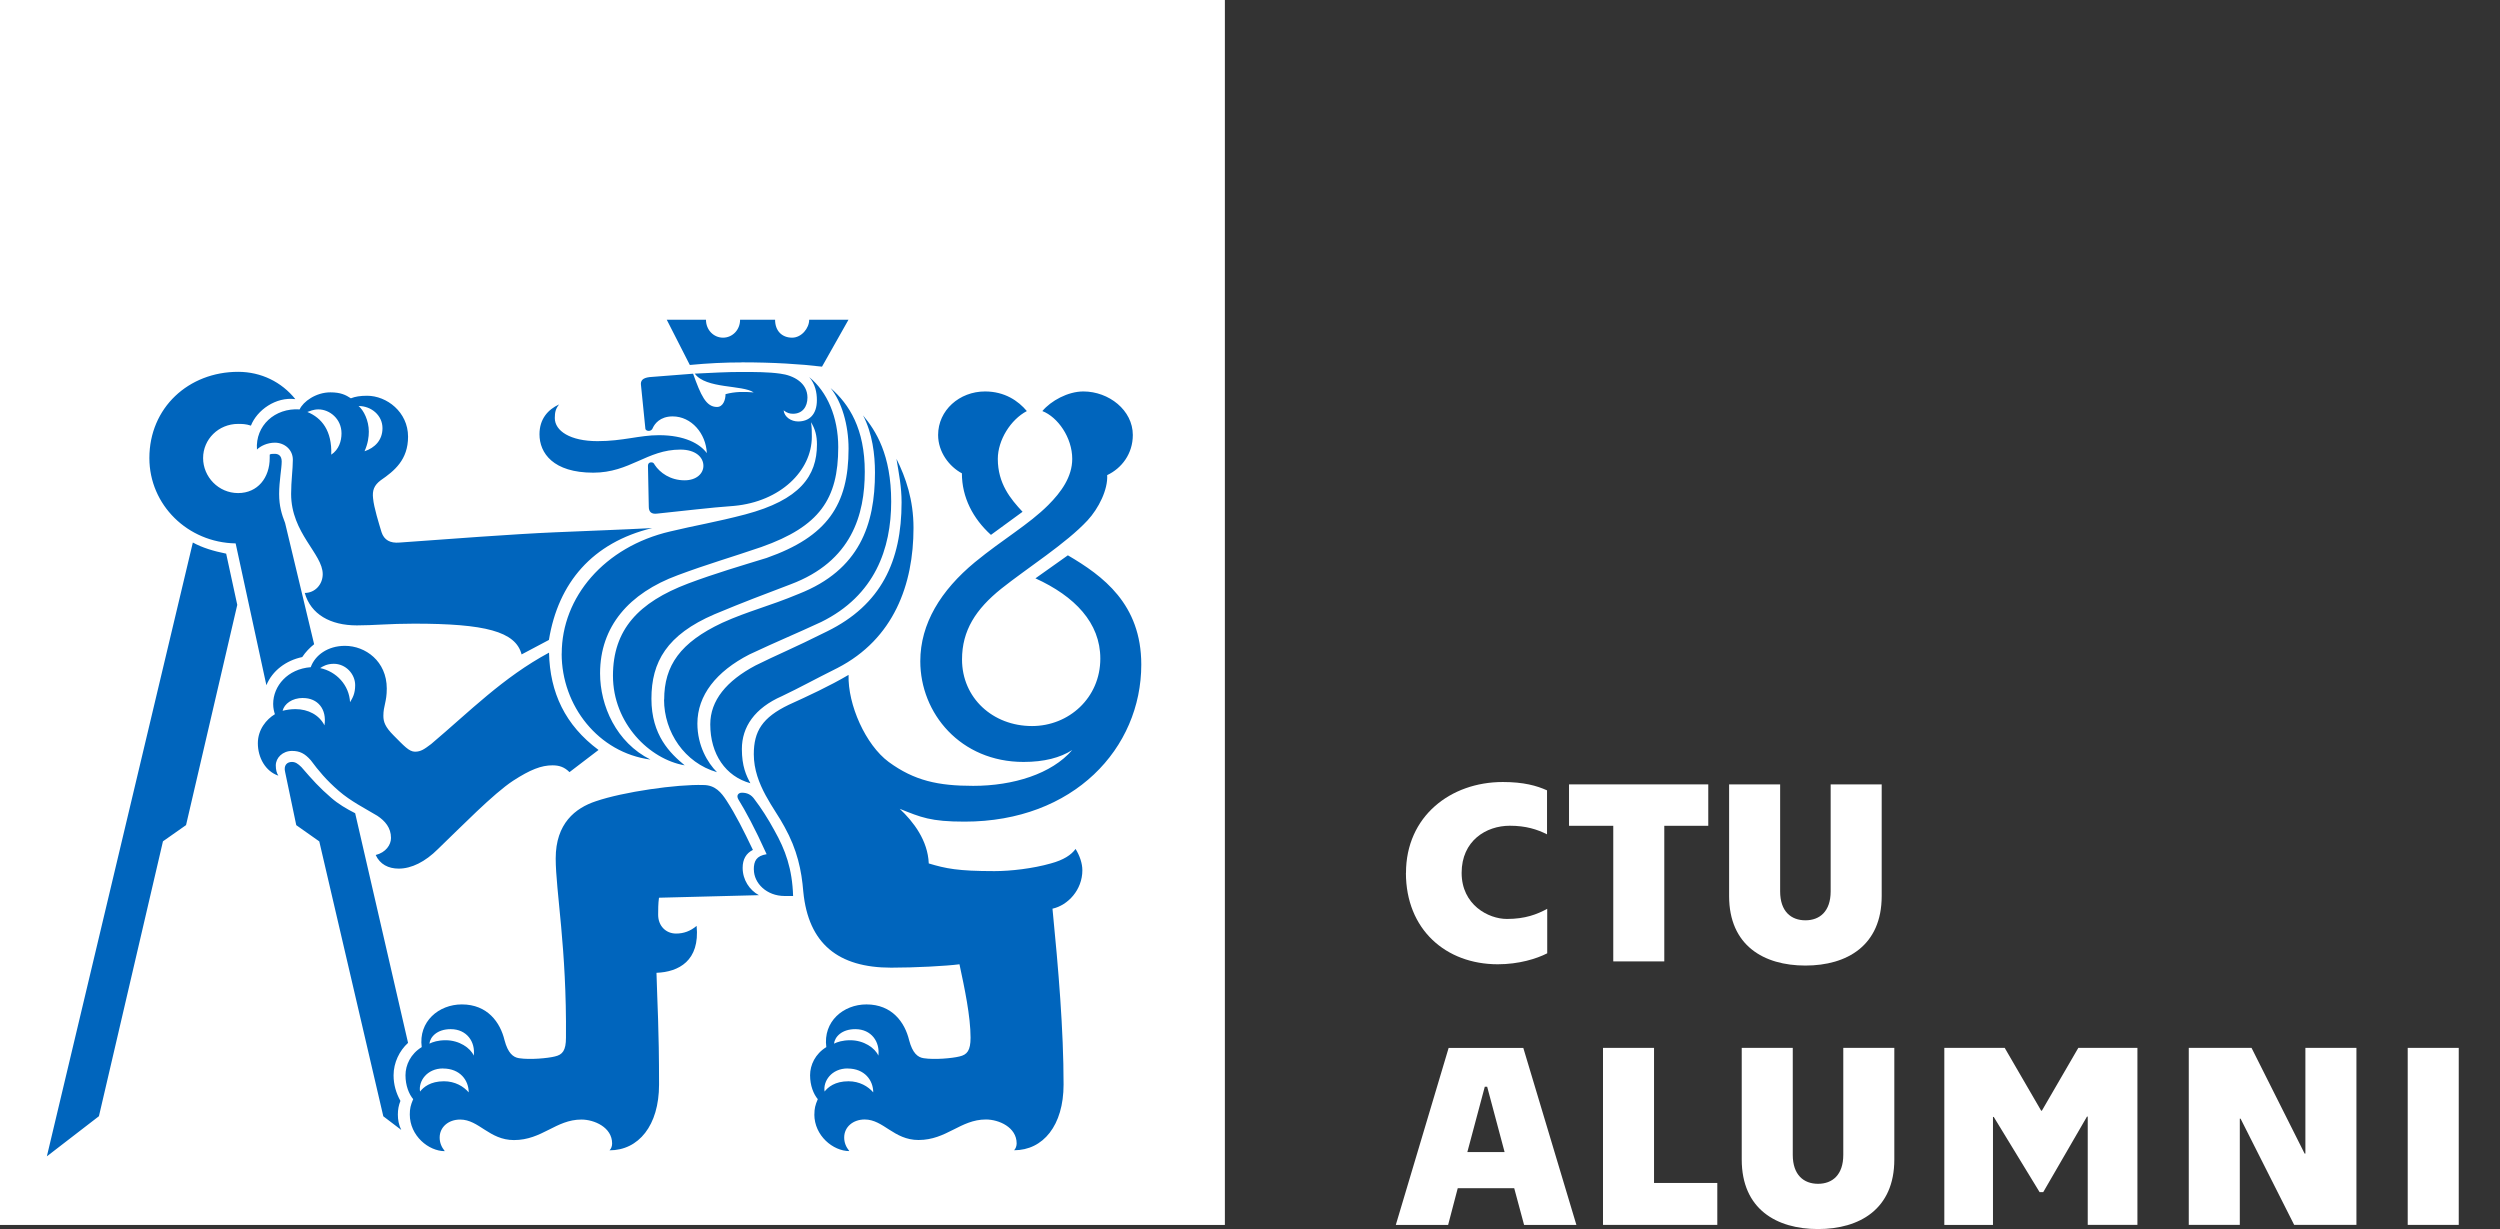
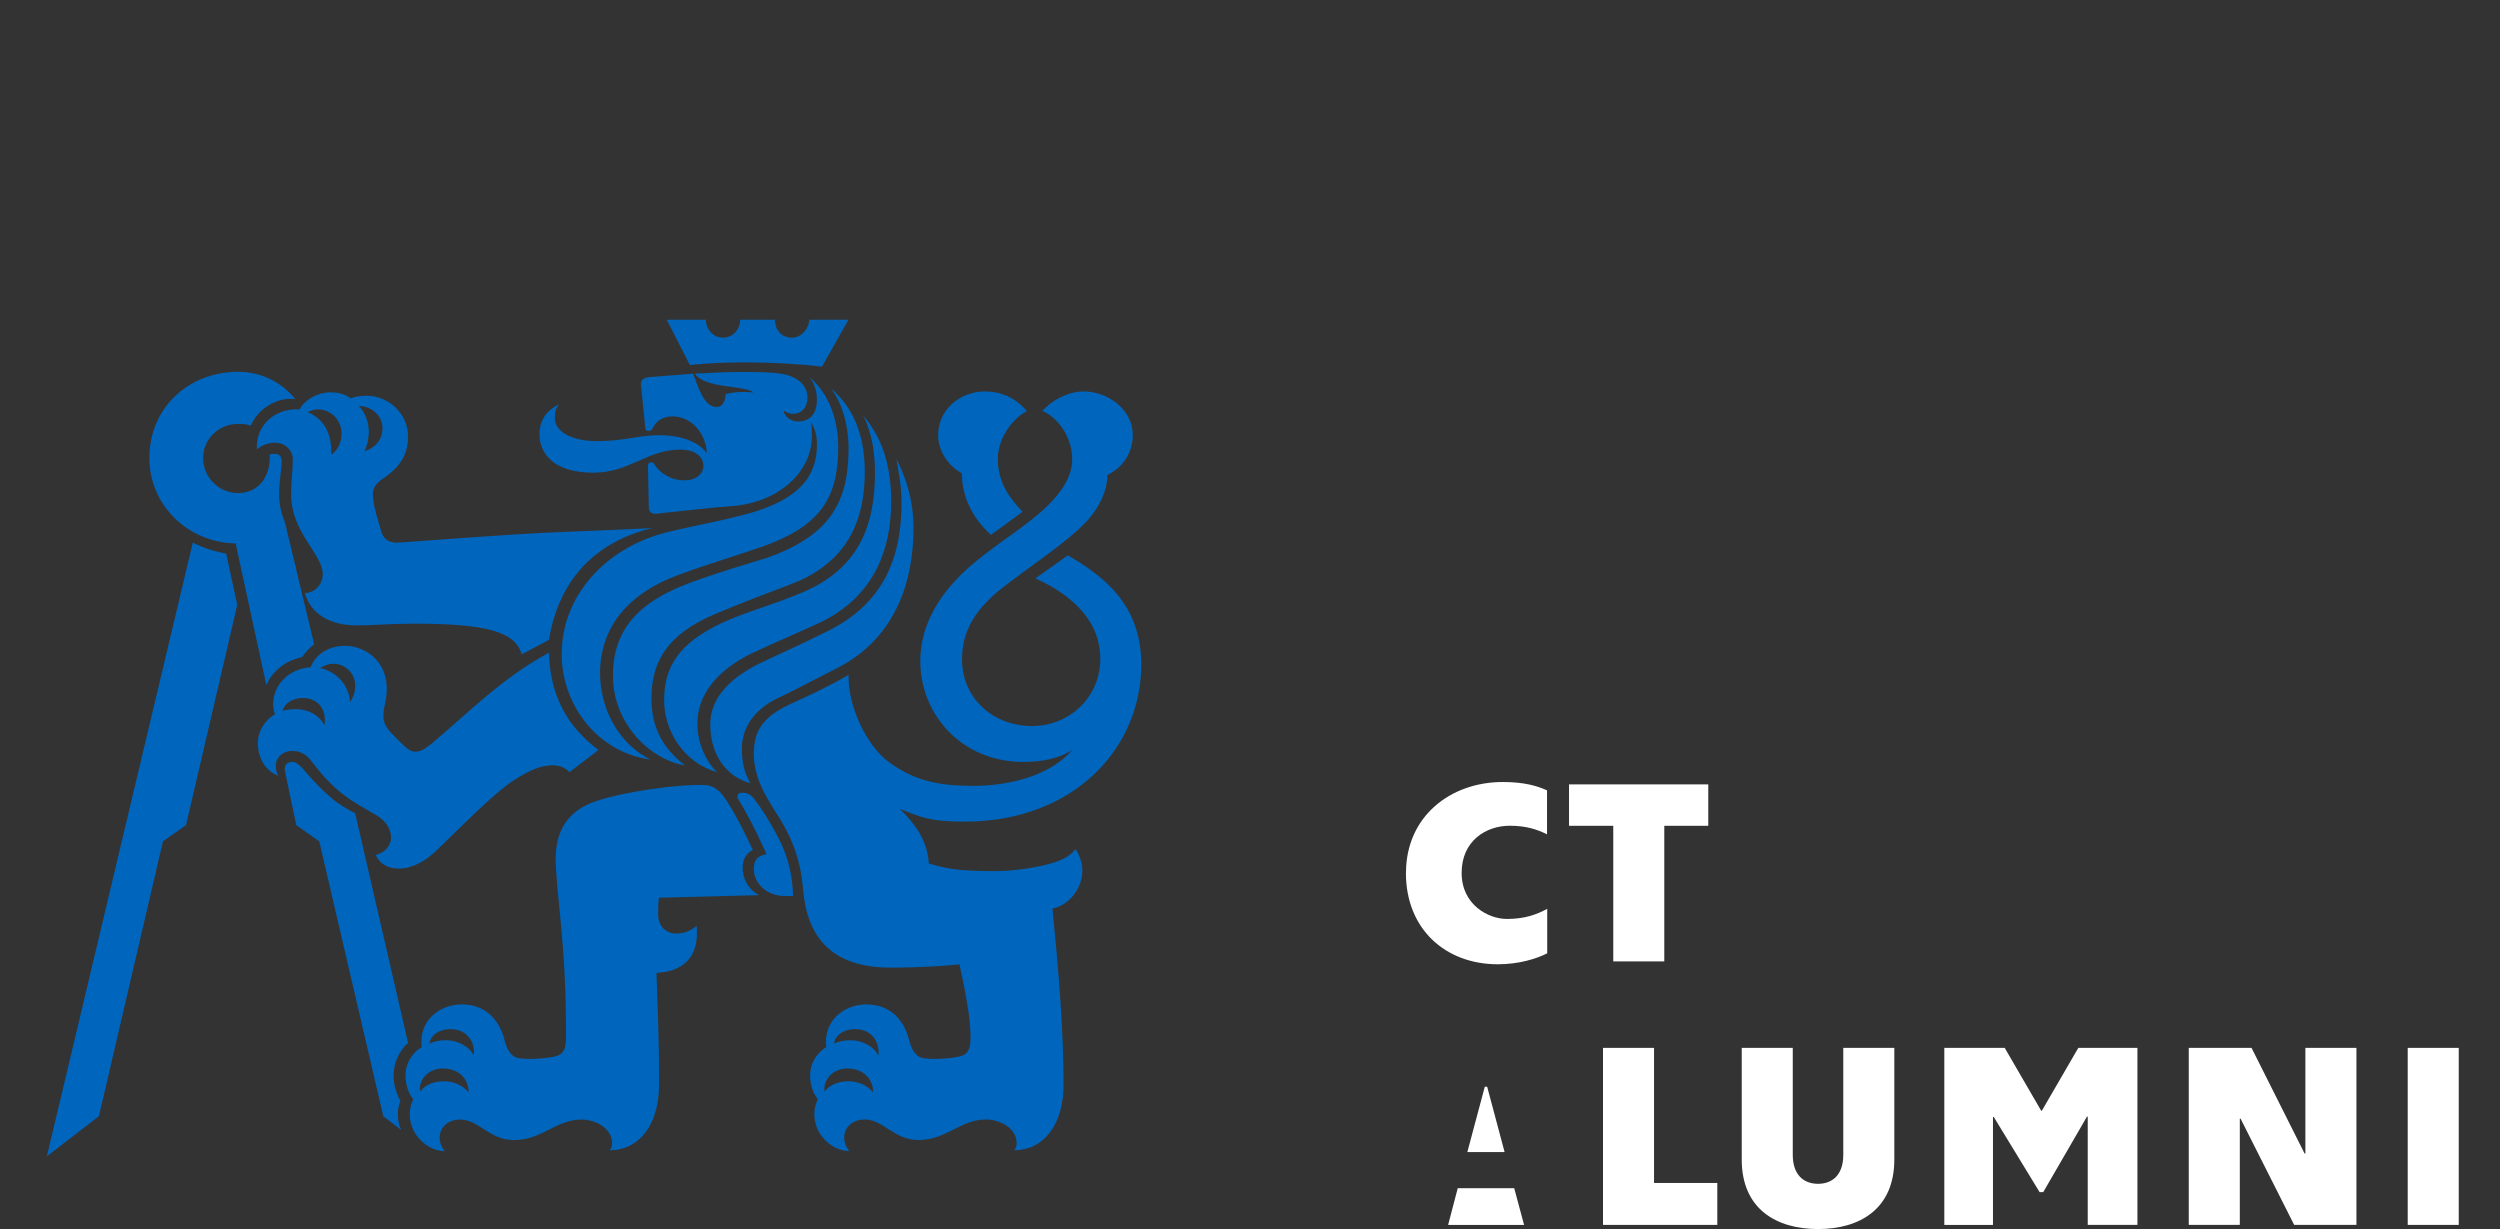
<svg xmlns="http://www.w3.org/2000/svg" width="179" height="88" viewBox="0 0 179 88" fill="none">
  <rect x="0" y="0" width="179" height="88" fill="#333333" stroke="none" />
  <g id="logo" clip-path="url(#clip0_1606_5855)">
    <g id="Group 40604">
-       <path id="Vector" d="M87.701 0H0V87.706H87.701V0Z" fill="white" />
      <path id="Vector_2" d="M13.812 38.847C14.482 39.215 15.281 39.458 16.194 39.642L16.988 43.309L13.321 59.077L11.668 60.238L7.083 79.921L3.355 82.794L13.807 38.847H13.812ZM16.869 38.907C13.445 38.847 10.695 36.157 10.695 32.797C10.695 29.189 13.505 26.623 17.053 26.623C18.701 26.623 20.17 27.358 21.147 28.579C19.743 28.395 18.398 29.373 17.966 30.475C17.599 30.351 17.296 30.351 17.048 30.351C15.644 30.351 14.542 31.452 14.542 32.797C14.542 34.142 15.644 35.304 17.048 35.304C18.453 35.304 19.311 34.202 19.311 32.797V32.554C19.371 32.494 19.495 32.494 19.678 32.494C19.922 32.494 20.17 32.618 20.17 33.045C20.17 33.536 19.986 34.45 19.986 35.368C19.986 36.222 20.17 36.832 20.413 37.447L22.492 46.127C22.185 46.371 21.882 46.678 21.639 47.046C20.477 47.289 19.499 48.023 19.073 49.061L16.874 38.916L16.869 38.907ZM29.644 44.654C27.872 44.654 26.77 44.778 25.549 44.778C23.654 44.778 22.249 43.984 21.822 42.455C22.556 42.455 23.107 41.845 23.107 41.11C23.107 39.646 20.844 38.177 20.844 35.363C20.844 34.445 20.968 33.592 20.968 32.917C20.968 32.182 20.358 31.696 19.683 31.696C19.132 31.696 18.646 31.939 18.398 32.187C18.274 30.475 19.683 29.194 21.455 29.313C21.698 28.762 22.616 28.092 23.654 28.092C24.388 28.092 24.755 28.276 25.122 28.519C25.43 28.395 25.793 28.336 26.284 28.336C27.688 28.336 29.217 29.497 29.217 31.269C29.217 32.921 28.239 33.715 27.262 34.386C26.775 34.753 26.651 35.12 26.711 35.671C26.77 36.346 27.138 37.502 27.321 38.113C27.505 38.664 27.932 38.907 28.607 38.847C31.967 38.604 36.795 38.237 39.729 38.113C42.478 37.994 44.434 37.929 46.697 37.81C42.419 38.847 39.972 41.721 39.302 45.82L37.346 46.857C36.919 45.205 34.721 44.654 29.644 44.654ZM26.894 61.22C27.629 61.037 27.996 60.486 27.996 59.999C27.996 59.265 27.569 58.778 27.018 58.411C26.1 57.86 25.122 57.374 24.269 56.639C23.351 55.845 22.8 55.17 22.254 54.436C21.827 53.949 21.459 53.766 20.909 53.766C20.238 53.766 19.747 54.257 19.747 54.803C19.747 55.111 19.807 55.354 19.931 55.538C19.013 55.23 18.462 54.252 18.462 53.215C18.462 52.237 19.073 51.503 19.683 51.136C19.623 50.952 19.559 50.709 19.559 50.401C19.559 49.116 20.596 47.895 22.249 47.771C22.556 46.912 23.47 46.242 24.696 46.242C26.165 46.242 27.693 47.344 27.693 49.299C27.693 50.277 27.45 50.52 27.45 51.255C27.45 51.682 27.574 52.049 28.184 52.659C28.919 53.394 29.286 53.821 29.713 53.821C30.14 53.821 30.383 53.637 30.874 53.27C33.624 50.947 36.011 48.505 39.311 46.729C39.371 49.602 40.472 51.925 42.855 53.697L40.775 55.285C40.408 54.918 40.041 54.798 39.554 54.798C38.76 54.798 37.966 55.106 36.74 55.9C35.336 56.818 33.013 59.201 31.361 60.789C30.443 61.707 29.465 62.193 28.547 62.193C27.812 62.193 27.202 61.886 26.899 61.216L26.894 61.22ZM21.698 49.974C20.904 49.974 20.353 50.401 20.234 50.892C20.477 50.833 20.785 50.773 21.152 50.773C22.07 50.773 22.864 51.2 23.231 51.934C23.415 50.773 22.745 49.979 21.703 49.979L21.698 49.974ZM27.445 79.926L22.86 60.243L21.212 59.081L20.418 55.29C20.294 54.803 20.541 54.555 20.904 54.555C21.147 54.555 21.331 54.679 21.579 54.922C22.373 55.84 22.864 56.391 23.718 57.126C24.204 57.553 24.82 57.92 25.43 58.227L29.217 74.67C28.607 75.221 28.18 76.079 28.18 76.992C28.18 77.663 28.363 78.273 28.671 78.824C28.547 79.132 28.487 79.439 28.487 79.802C28.487 80.164 28.547 80.531 28.73 80.903L27.445 79.926ZM24.452 31.026C24.452 29.988 23.599 29.313 22.8 29.313C22.433 29.313 22.189 29.437 22.006 29.497C23.043 29.924 23.777 30.842 23.718 32.554C24.269 32.187 24.452 31.576 24.452 31.026ZM25.43 49.056C25.43 48.262 24.76 47.528 23.901 47.528C23.41 47.528 23.107 47.711 22.924 47.835C24.085 48.078 25.003 49.056 25.063 50.277C25.246 49.974 25.43 49.667 25.43 49.056ZM27.386 30.658C27.386 29.74 26.591 29.07 25.673 29.07C26.041 29.378 26.408 30.108 26.408 30.906C26.408 31.273 26.348 31.76 26.1 32.311C26.835 32.068 27.386 31.517 27.386 30.658ZM29.341 79.802C29.341 79.375 29.401 79.127 29.584 78.7C29.277 78.333 29.033 77.722 29.033 76.988C29.033 76.253 29.401 75.459 30.195 74.973C29.951 73.141 31.416 71.916 33.068 71.916C34.904 71.916 35.818 73.201 36.125 74.481C36.369 75.4 36.736 75.703 37.163 75.767C37.957 75.891 39.242 75.767 39.729 75.643C40.279 75.519 40.523 75.216 40.523 74.298C40.583 67.881 39.788 63.786 39.788 61.464C39.788 58.957 41.193 57.856 42.662 57.369C44.617 56.699 48.469 56.144 50.364 56.208C51.218 56.208 51.65 56.758 52.012 57.309C52.687 58.347 53.233 59.448 53.908 60.853C53.422 61.096 53.174 61.523 53.174 62.138C53.174 62.992 53.66 63.727 54.335 64.094L47.183 64.277C47.124 64.704 47.124 65.136 47.124 65.498C47.124 66.293 47.674 66.843 48.409 66.843C48.96 66.843 49.446 66.66 49.878 66.293C50.121 68.799 48.593 69.593 47.004 69.653C47.064 71.916 47.188 73.564 47.188 77.658C47.188 80.591 45.719 82.363 43.644 82.363C43.768 82.239 43.828 82.055 43.828 81.872C43.828 80.71 42.542 80.16 41.629 80.16C39.798 80.16 38.82 81.629 36.8 81.629C35.028 81.629 34.294 80.16 32.949 80.16C32.095 80.16 31.48 80.71 31.48 81.445C31.48 81.812 31.604 82.12 31.847 82.423C30.686 82.423 29.341 81.321 29.341 79.793V79.802ZM31.723 76.501C30.562 76.501 29.951 77.419 30.075 78.154C30.319 77.846 30.81 77.419 31.788 77.419C32.582 77.419 33.192 77.787 33.559 78.213C33.559 77.36 32.949 76.506 31.723 76.506V76.501ZM32.274 73.687C31.296 73.687 30.805 74.238 30.746 74.725C30.989 74.606 31.356 74.481 31.907 74.481C32.885 74.481 33.679 75.032 33.922 75.583C34.046 74.606 33.431 73.687 32.27 73.687H32.274ZM40.22 46.793C40.22 42.758 43.277 39.15 47.982 38.053C49.754 37.626 51.282 37.379 53.362 36.832C57.273 35.795 58.494 34.083 58.494 31.82C58.494 31.209 58.37 30.718 58.067 30.231C58.127 30.599 58.127 30.902 58.127 31.269C58.127 33.715 55.864 35.914 52.563 36.222C50.791 36.346 48.895 36.589 47.064 36.773C46.637 36.832 46.453 36.649 46.453 36.281L46.394 33.348C46.394 33.224 46.453 33.105 46.637 33.105C46.761 33.105 46.821 33.165 46.88 33.288C47.248 33.839 47.982 34.39 49.019 34.39C49.873 34.39 50.364 33.899 50.364 33.353C50.364 32.742 49.813 32.191 48.712 32.191C46.33 32.191 45.104 33.844 42.478 33.844C39.605 33.844 38.627 32.439 38.627 31.094C38.627 29.993 39.237 29.323 40.032 28.955C39.788 29.263 39.724 29.506 39.724 29.933C39.724 30.851 40.826 31.586 42.781 31.586C44.617 31.586 45.774 31.159 47.183 31.159C49.015 31.159 50.117 31.769 50.608 32.444C50.548 31.039 49.506 29.814 48.161 29.814C47.243 29.814 46.876 30.364 46.756 30.608C46.697 30.791 46.573 30.851 46.449 30.851C46.325 30.851 46.206 30.791 46.206 30.668L45.898 27.61C45.838 27.243 46.022 27.06 46.508 27L49.625 26.757C50.176 28.285 50.543 29.139 51.337 29.139C51.764 29.139 51.948 28.648 51.948 28.221C52.623 28.037 53.293 28.037 53.963 28.097C53.169 27.546 50.539 27.854 49.745 26.752C51.03 26.692 52.008 26.633 53.045 26.633C54.082 26.633 55.001 26.633 55.859 26.752C56.837 26.876 57.814 27.422 57.814 28.464C57.814 29.134 57.447 29.625 56.777 29.625C56.534 29.625 56.35 29.566 56.107 29.382C56.166 29.873 56.658 30.176 57.144 30.176C57.938 30.176 58.489 29.685 58.489 28.648C58.489 28.097 58.365 27.486 57.938 27C59.224 28.037 60.018 29.873 60.018 32.013C60.018 35.74 58.673 37.695 54.519 39.164C52.38 39.898 50.667 40.385 48.528 41.184C45.044 42.469 42.965 44.851 42.965 48.212C42.965 50.534 44.126 53.164 46.573 54.385C42.846 53.894 40.215 50.534 40.215 46.807L40.22 46.793ZM43.888 48.381C43.888 45.081 45.719 43.126 49.267 41.781C51.223 41.046 53.118 40.495 54.89 39.949C59.228 38.42 60.757 36.157 60.757 32.127C60.757 30.415 60.266 28.767 59.471 27.785C60.816 28.946 61.918 30.718 61.918 33.775C61.918 36.832 61 40.192 56.602 41.84C54.523 42.634 53.362 43.061 51.163 43.979C47.739 45.448 46.642 47.404 46.642 50.029C46.642 52.655 47.987 53.94 49.024 54.798C46.518 54.372 43.888 51.801 43.888 48.381ZM47.555 50.093C47.555 47.647 48.716 45.999 51.709 44.594C53.605 43.736 55.01 43.433 57.208 42.515C61.546 40.803 62.648 37.562 62.648 33.835C62.648 32.55 62.464 31.021 61.794 29.74C62.712 30.842 63.809 32.55 63.809 35.914C63.809 39.279 62.648 42.639 58.797 44.535C56.961 45.389 55.739 45.88 53.66 46.857C51.278 48.078 49.933 49.791 49.933 51.806C49.933 53.394 50.667 54.62 51.337 55.29C49.015 54.62 47.546 52.416 47.546 50.093H47.555ZM53.118 25.949C51.898 25.949 50.672 26.008 49.391 26.132L47.739 22.892H50.548C50.548 23.626 51.099 24.177 51.769 24.177C52.439 24.177 52.99 23.626 52.99 22.892H55.496C55.496 23.686 55.983 24.177 56.717 24.177C57.387 24.177 57.938 23.502 57.938 22.892H60.752L58.856 26.252C57.328 26.068 55.372 25.944 53.109 25.944L53.118 25.949ZM50.855 51.865C50.855 50.153 52.017 48.748 54.096 47.647C55.565 46.912 56.786 46.426 59.233 45.2C63.084 43.304 64.553 40.188 64.553 35.969C64.553 34.868 64.369 33.954 64.186 32.852C64.856 34.197 65.407 35.786 65.407 37.801C65.407 41.836 64.002 45.746 59.967 47.826C58.255 48.68 57.277 49.23 55.992 49.841C54.036 50.699 53.118 52.044 53.118 53.633C53.118 54.854 53.426 55.528 53.729 56.079C51.957 55.593 50.855 54 50.855 51.861V51.865ZM53.972 62.258C53.972 61.647 54.156 61.28 54.89 61.161C54.036 59.265 53.362 58.044 52.875 57.25C52.692 56.947 52.875 56.758 53.118 56.758C53.486 56.758 53.789 56.883 54.036 57.25C54.463 57.8 55.014 58.654 55.441 59.448C56.235 60.853 56.726 62.198 56.786 64.153H56.176C54.89 64.153 53.977 63.235 53.977 62.258H53.972ZM58.31 79.802C58.31 79.375 58.37 79.127 58.553 78.7C58.246 78.333 58.002 77.722 58.002 76.988C58.002 76.253 58.37 75.459 59.164 74.973C58.921 73.141 60.385 71.916 62.037 71.916C63.869 71.916 64.787 73.201 65.094 74.481C65.338 75.4 65.705 75.703 66.132 75.767C66.926 75.891 68.211 75.767 68.698 75.643C69.249 75.519 69.492 75.216 69.492 74.298C69.492 72.769 69.065 70.754 68.698 69.042C67.78 69.166 65.521 69.285 63.809 69.285C60.018 69.285 57.879 67.573 57.516 63.846C57.392 62.317 57.089 60.853 56.171 59.201C55.501 57.915 53.972 56.203 53.972 54.004C53.972 52.352 54.583 51.374 56.479 50.461C57.824 49.85 59.412 49.116 60.757 48.322C60.697 50.461 61.978 53.334 63.63 54.555C65.466 55.9 67.174 56.267 69.68 56.267C72.554 56.267 75.303 55.409 76.772 53.701C75.918 54.252 74.757 54.555 73.288 54.555C68.767 54.555 65.893 51.071 65.893 47.344C65.893 44.654 67.362 42.272 69.804 40.252C71.819 38.599 73.655 37.562 75.06 36.157C75.978 35.239 76.772 34.142 76.772 32.857C76.772 31.328 75.735 29.86 74.633 29.433C75.244 28.698 76.465 28.028 77.566 28.028C79.398 28.028 81.11 29.373 81.11 31.145C81.11 32.49 80.316 33.527 79.274 34.018C79.334 35.056 78.663 36.401 77.869 37.259C76.341 38.907 73.531 40.684 71.695 42.148C69.864 43.617 68.881 45.141 68.881 47.22C68.881 49.97 71.08 51.985 73.894 51.985C76.524 51.985 78.783 49.97 78.783 47.156C78.783 44.59 76.951 42.694 74.137 41.409L76.46 39.761C78.966 41.23 81.716 43.245 81.716 47.583C81.716 53.573 76.887 58.829 69.065 58.829C66.618 58.829 65.948 58.521 64.42 57.911C65.397 58.829 66.435 60.174 66.499 61.822C67.72 62.189 68.579 62.372 71.204 62.372C72.365 62.372 73.954 62.189 75.239 61.822C76.157 61.574 76.703 61.211 77.011 60.784C77.314 61.275 77.497 61.822 77.497 62.313C77.497 63.717 76.46 64.819 75.358 65.062C75.785 69.4 76.152 73.743 76.152 77.653C76.152 80.587 74.683 82.358 72.609 82.358C72.728 82.234 72.792 82.051 72.792 81.867C72.792 80.706 71.512 80.155 70.594 80.155C68.762 80.155 67.784 81.624 65.765 81.624C63.993 81.624 63.258 80.155 61.913 80.155C61.06 80.155 60.444 80.706 60.444 81.44C60.444 81.808 60.569 82.115 60.812 82.418C59.65 82.418 58.306 81.317 58.306 79.788L58.31 79.802ZM60.692 76.501C59.531 76.501 58.921 77.419 59.04 78.154C59.283 77.846 59.774 77.419 60.752 77.419C61.546 77.419 62.157 77.787 62.524 78.213C62.524 77.36 61.913 76.506 60.692 76.506V76.501ZM61.243 73.687C60.266 73.687 59.774 74.238 59.715 74.725C59.958 74.606 60.325 74.481 60.876 74.481C61.854 74.481 62.648 75.032 62.891 75.583C63.015 74.606 62.4 73.687 61.239 73.687H61.243ZM68.881 33.895C67.963 33.408 67.169 32.366 67.169 31.145C67.169 29.373 68.698 28.028 70.529 28.028C71.934 28.028 72.912 28.703 73.522 29.433C72.361 30.043 71.443 31.512 71.443 32.857C71.443 34.629 72.361 35.731 73.215 36.644L70.952 38.297C69.666 37.135 68.872 35.607 68.872 33.895H68.881Z" fill="#0065BD" />
      <path id="Vector_3" d="M100.669 62.497C100.669 58.453 103.854 55.992 107.6 55.992C109.092 55.992 110.024 56.254 110.767 56.589V59.738C110.06 59.384 109.257 59.123 108.1 59.123C106.402 59.123 104.653 60.202 104.653 62.497C104.653 64.792 106.572 65.797 107.894 65.797C109.216 65.797 110.056 65.462 110.781 65.072V68.257C110.019 68.647 108.748 69.042 107.242 69.042C103.515 69.042 100.664 66.545 100.664 62.501L100.669 62.497Z" fill="white" />
      <path id="Vector_4" d="M115.51 59.127H112.342V56.162H122.312V59.127H119.163V68.836H115.51V59.127Z" fill="white" />
-       <path id="Vector_5" d="M123.804 64.158V56.162H127.458V63.823C127.458 65.26 128.243 65.894 129.267 65.894C130.29 65.894 131.075 65.26 131.075 63.823V56.162H134.729V64.158C134.729 67.697 132.25 69.134 129.267 69.134C126.283 69.134 123.804 67.697 123.804 64.158Z" fill="white" />
-       <path id="Vector_6" d="M108.418 85.076H104.374L103.685 87.706H99.939L103.722 75.032H109.069L112.87 87.706H109.125L108.418 85.076ZM107.729 82.487L106.481 77.809H106.311L105.062 82.487H107.729Z" fill="white" />
+       <path id="Vector_6" d="M108.418 85.076H104.374L103.685 87.706H99.939H109.069L112.87 87.706H109.125L108.418 85.076ZM107.729 82.487L106.481 77.809H106.311L105.062 82.487H107.729Z" fill="white" />
      <path id="Vector_7" d="M114.775 75.028H118.429V84.7H122.959V87.702H114.775V75.028Z" fill="white" />
      <path id="Vector_8" d="M124.708 83.025V75.028H128.362V82.689C128.362 84.126 129.147 84.76 130.171 84.76C131.195 84.76 131.979 84.126 131.979 82.689V75.028H135.633V83.025C135.633 86.564 133.155 88 130.171 88C127.187 88 124.708 86.564 124.708 83.025Z" fill="white" />
      <path id="Vector_9" d="M139.213 75.028H143.537L146.145 79.522H146.2L148.807 75.028H153.039V87.702H149.482V79.949H149.427L146.296 85.356H146.035L142.752 79.972H142.697V87.707H139.213V75.033V75.028Z" fill="white" />
      <path id="Vector_10" d="M156.716 75.028H161.21L165.011 82.598H165.066V75.028H168.72V87.702H164.263L160.425 80.096H160.37V87.702H156.716V75.028Z" fill="white" />
      <path id="Vector_11" d="M172.392 75.028H176.046V87.702H172.392V75.028Z" fill="white" />
    </g>
  </g>
  <defs>
    <clipPath id="clip0_1606_5855">
      <rect width="179" height="88" fill="white" />
    </clipPath>
  </defs>
</svg>